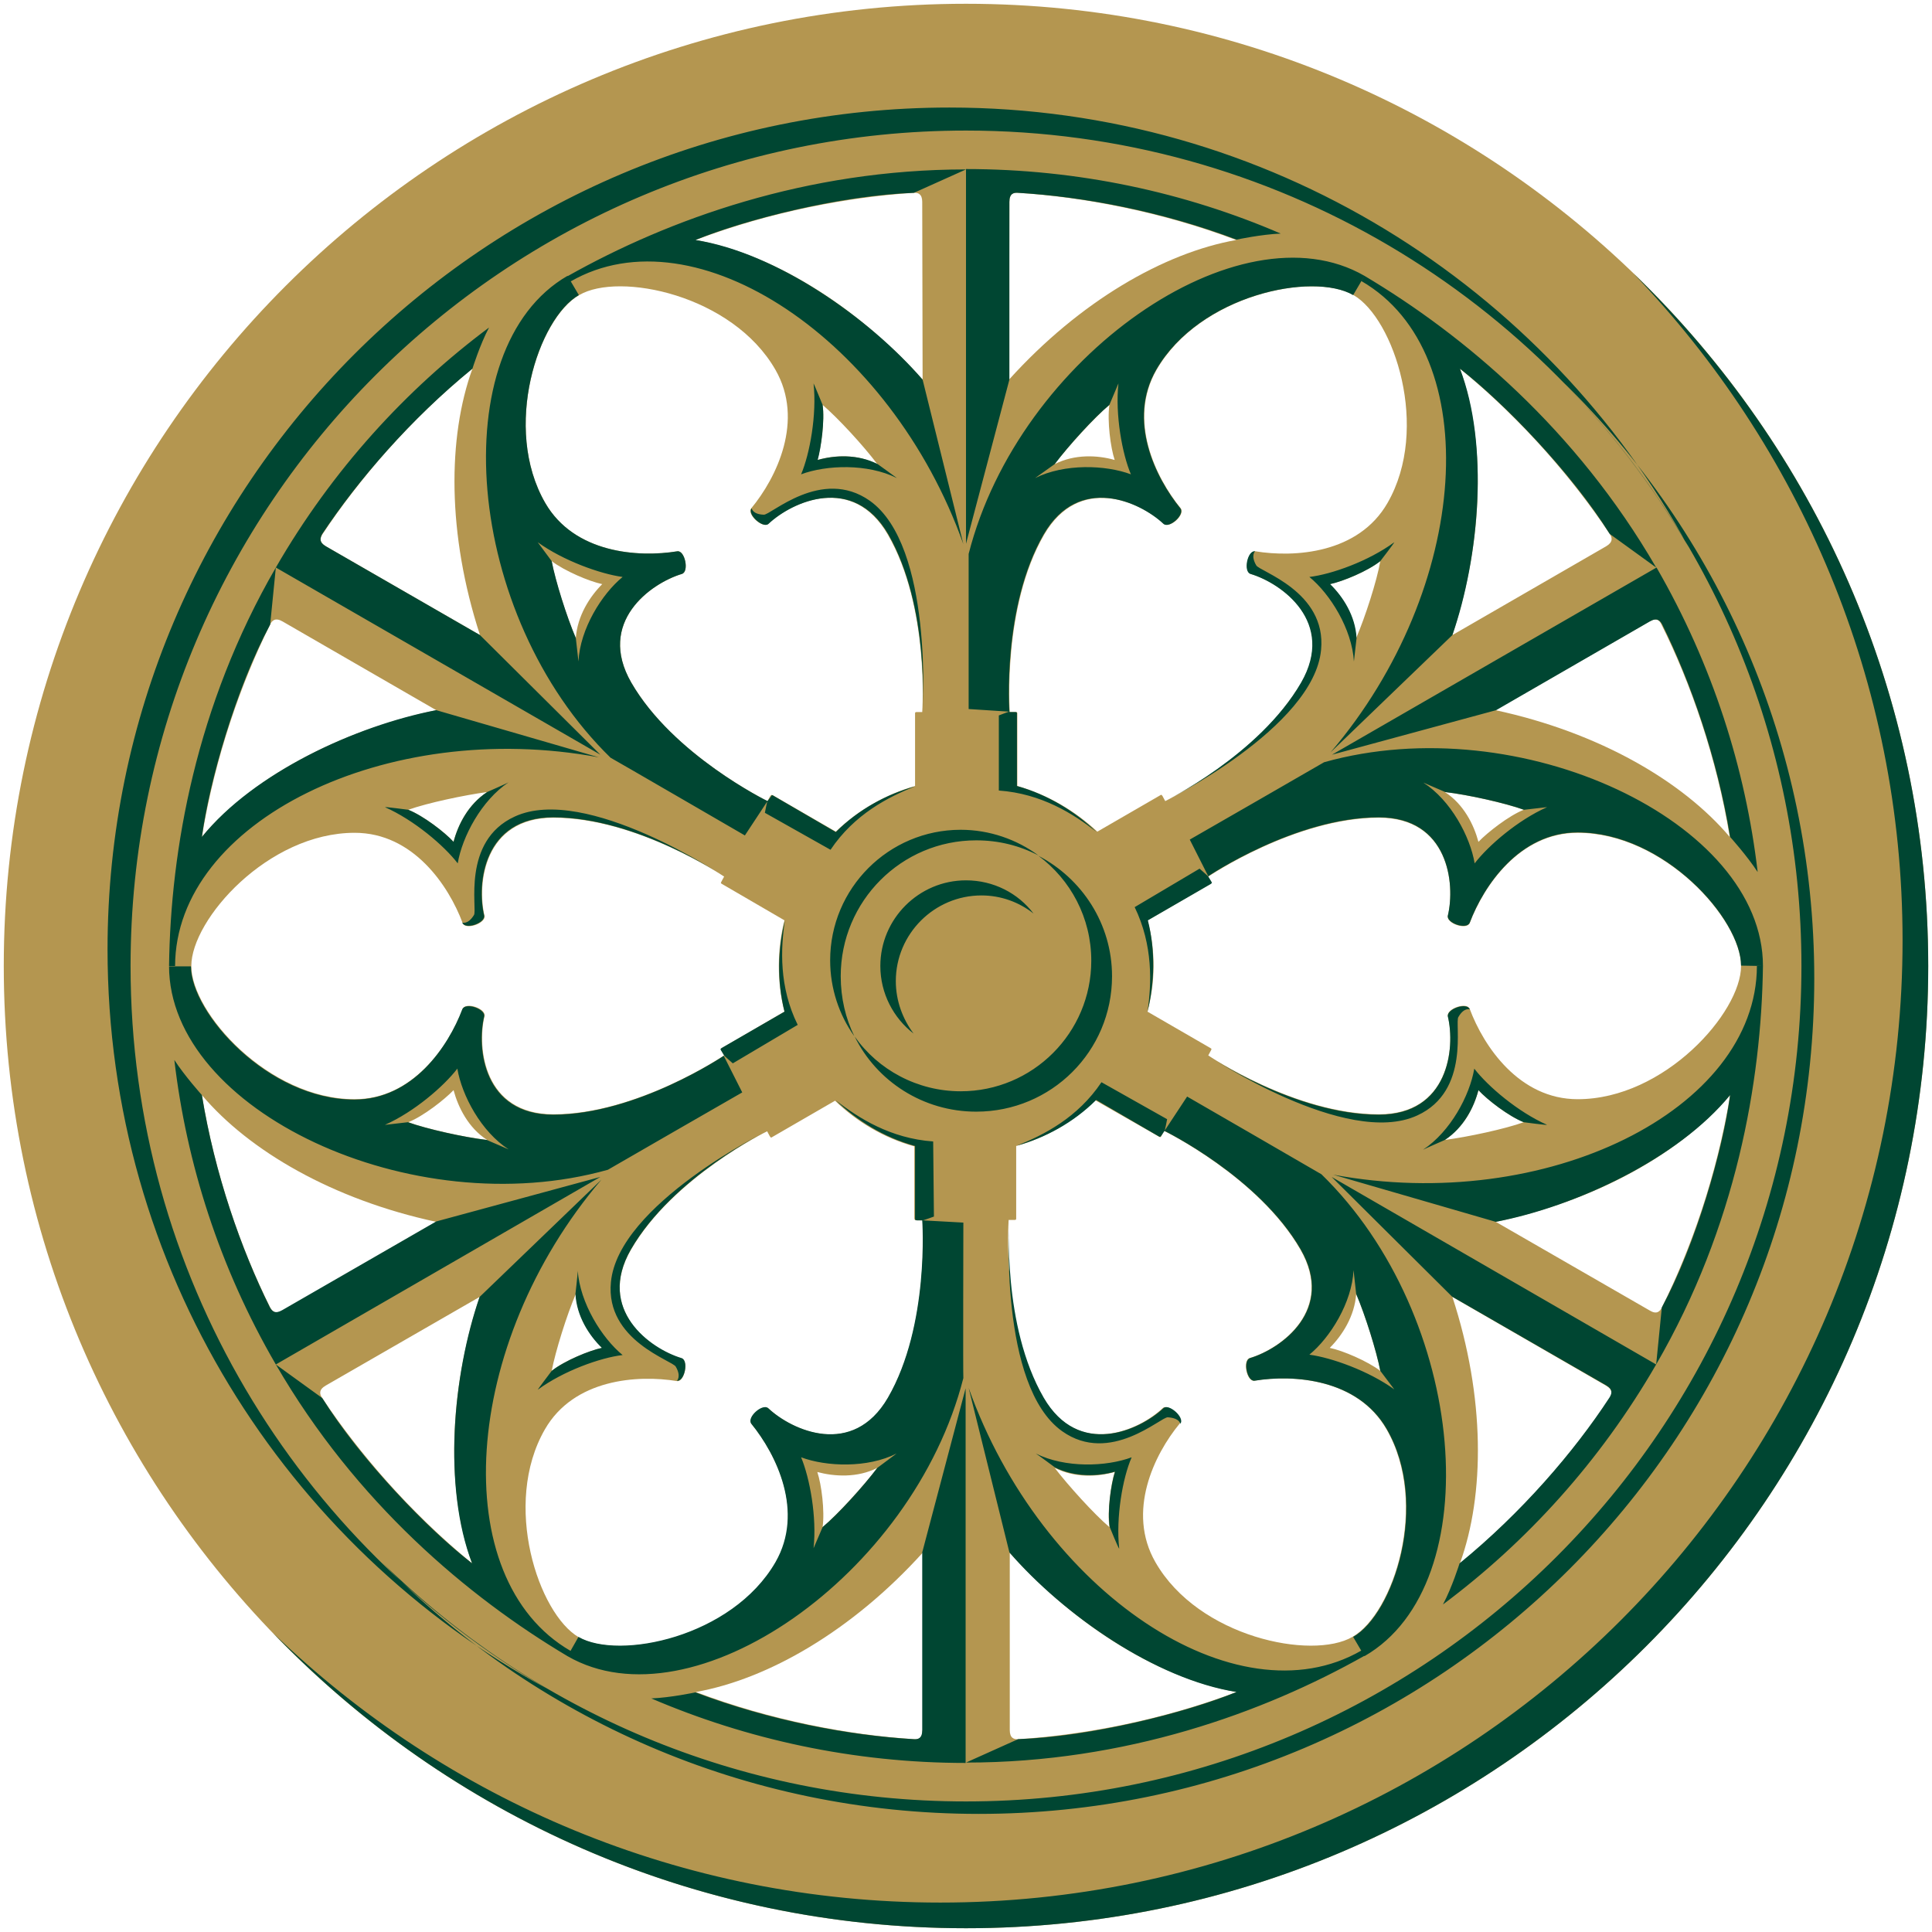
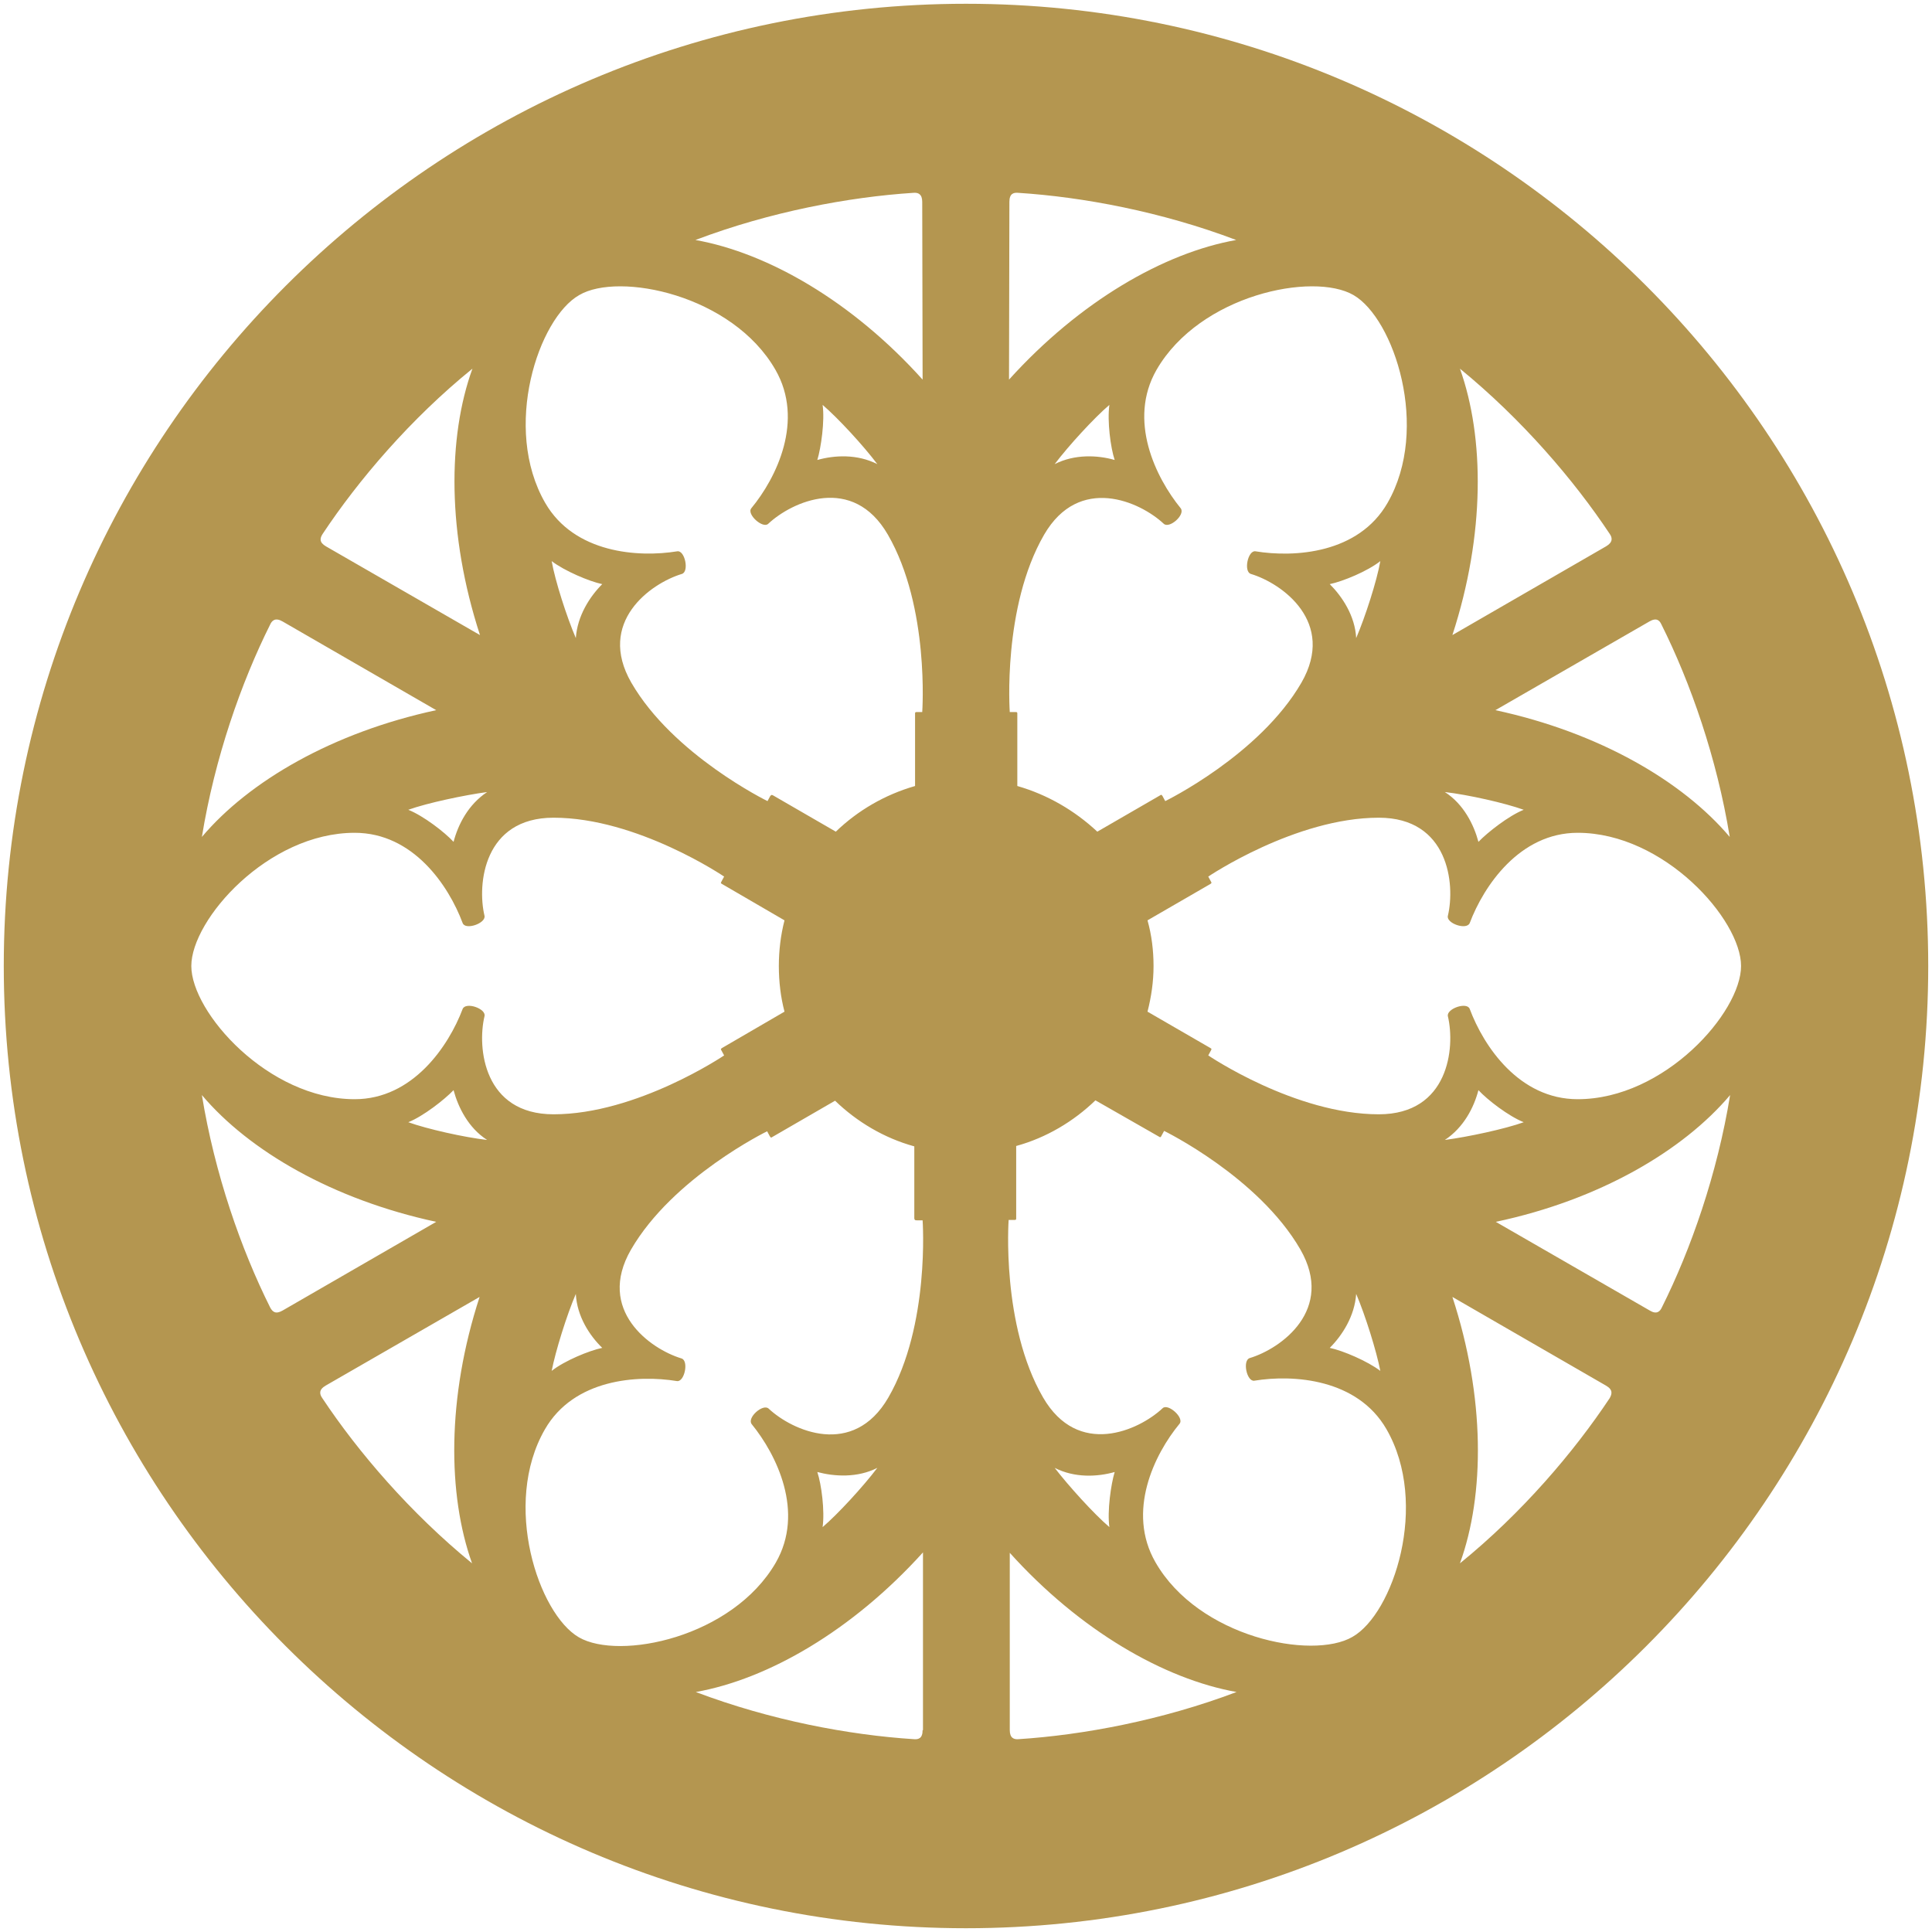
<svg xmlns="http://www.w3.org/2000/svg" viewBox="0 0 512 512">
  <path d="m115.6 188.2c-27.4 5.9-49.6 18.8-62.1 33.6 3.4-20.9 10.4-40.9 18.1-56.3.5-1.1 1.4-1.9 3.3-.8zm-29.2-43.4c-1.9-1.1-1.6-2.2-.9-3.3 9.5-14.3 23.3-30.5 39.7-43.8-6.6 18.2-6.7 43.9 2 70.6zm40.7 198.9c-8.7 26.7-8.5 52.4-2 70.6-16.4-13.4-30.2-29.5-39.7-43.8-.7-1-1-2.2.9-3.3zm-52.2 3.6c-1.9 1.1-2.7.3-3.3-.8-7.7-15.4-14.7-35.4-18.1-56.3 12.5 14.8 34.7 27.7 62.1 33.6zm192.6 64.1c18.7 20.8 41.1 33.6 60.2 37-19.8 7.5-40.7 11.4-57.8 12.5-1.2.1-2.3-.3-2.3-2.4v-47.1zm-23 47.1c0 2.2-1.1 2.5-2.3 2.4-17.2-1.1-38-5-57.8-12.5 19.1-3.4 41.4-16.2 60.2-37v47.1zm151.9-134.7c27.4-5.8 49.6-18.8 62.1-33.6-3.4 20.9-10.4 40.9-18.1 56.3-.5 1.1-1.4 1.9-3.2.8zm29.2 43.4c1.9 1.1 1.6 2.2 1 3.3-9.5 14.3-23.3 30.5-39.7 43.8 6.6-18.2 6.7-44-2-70.6zm-40.7-198.9c8.7-26.7 8.5-52.4 2-70.6 16.4 13.4 30.2 29.5 39.7 43.8.7 1 .9 2.2-1 3.3zm52.2-3.6c1.9-1.1 2.7-.3 3.2.8 7.7 15.4 14.7 35.4 18.1 56.3-12.5-14.8-34.7-27.7-62.1-33.6zm-192.6-64.1c-18.7-20.8-41.1-33.6-60.2-37 19.8-7.5 40.7-11.4 57.8-12.5 1.2-.1 2.3.3 2.3 2.4zm23-47.1c0-2.2 1.1-2.5 2.3-2.4 17.2 1.1 38 5 57.8 12.5-19.1 3.4-41.4 16.2-60.2 37zm53.2 180.8c.3-.2.5-.3.2-.7l-.7-1.3s23.1-15.6 45.2-15.6c18.5 0 20.3 17.6 18.3 26-.5 2 5 3.9 5.8 1.9 3.7-9.8 13.2-23.9 28.6-23.9 22.9 0 43.3 23 43.3 35.3s-20.3 35.3-43.3 35.3c-15.5 0-24.9-14-28.6-23.9-.7-2-6.2-.1-5.8 1.9 2 8.4.2 26-18.3 26-22.2 0-45.2-15.6-45.2-15.6l.7-1.3c.3-.5.1-.5-.2-.7l-16.6-9.6c1-3.9 1.6-7.9 1.6-12.1 0-4.1-.5-8.2-1.6-12.1zm-13.6 66.9c.3.2.5.3.7-.2l.7-1.3s25 12.2 36.1 31.4c9.2 16-5.1 26.3-13.4 28.8-2 .6-.8 6.3 1.2 6 10.4-1.7 27.3-.5 35 12.8 11.5 19.9 1.8 49-9 55.1-10.7 6.2-40.8.1-52.2-19.8-7.7-13.4-.3-28.6 6.4-36.7 1.3-1.6-3.1-5.5-4.5-4.1-6.3 5.9-22.4 13.2-31.7-2.9-11.1-19.2-9.1-47-9.1-47h1.5c.5 0 .5-.1.5-.5v-19.1c8-2.2 15.2-6.5 21-12.1zm-64.1 22.2h1.5s2 27.8-9.1 47c-9.3 16-25.4 8.8-31.7 2.9-1.5-1.4-5.8 2.4-4.5 4.1 6.6 8.1 14.1 23.3 6.4 36.7-11.5 19.9-41.5 26-52.2 19.8s-20.4-35.3-9-55.1c7.7-13.4 24.6-14.5 35-12.8 2 .3 3.2-5.4 1.2-6-8.3-2.5-22.6-12.8-13.4-28.8 11.1-19.2 36.1-31.4 36.1-31.4l.7 1.3c.3.5.4.4.7.2l16.6-9.6c5.8 5.6 13 9.9 21 12.1v19.1c.1.4.1.5.7.5m-36.6-67.4c0 4.2.5 8.3 1.5 12.1l-16.5 9.6c-.3.2-.5.3-.2.7l.7 1.3s-23.1 15.6-45.2 15.6c-18.5 0-20.3-17.6-18.3-26 .5-2-5-3.9-5.8-1.9-3.7 9.8-13.2 23.9-28.6 23.9-22.9 0-43.3-23-43.3-35.3s20.3-35.3 43.3-35.3c15.5 0 24.9 14 28.6 23.9.7 2 6.2.1 5.8-1.9-2-8.4-.2-26 18.3-26 22.2 0 45.2 15.6 45.2 15.6l-.7 1.3c-.3.5-.1.5.2.7l16.5 9.6c-1 3.9-1.5 8-1.5 12.1m-2.3-45-.7 1.3s-25-12.2-36.1-31.4c-9.2-16 5.1-26.3 13.4-28.8 2-.6.8-6.3-1.2-6-10.4 1.7-27.3.5-35-12.8-11.5-19.9-1.8-49 9-55.1 10.5-6.2 40.6-.1 52 19.8 7.7 13.4.3 28.6-6.4 36.7-1.3 1.6 3.1 5.5 4.5 4.1 6.3-5.9 22.4-13.2 31.7 2.9 11.1 19.2 9.1 47 9.1 47h-1.4c-.5 0-.5.1-.5.5v19.1c-8 2.3-15.2 6.5-21 12.1l-16.6-9.6c-.4-.2-.5-.2-.8.2m65.5-2.7v-19.1c0-.4 0-.5-.5-.5h-1.5s-2-27.8 9.1-47c9.3-16 25.4-8.8 31.7-2.9 1.5 1.4 5.8-2.4 4.5-4.1-6.6-8.1-14.1-23.3-6.4-36.7 11.5-19.9 41.5-26 52.2-19.8s20.4 35.3 9 55.1c-7.7 13.4-24.6 14.5-35 12.8-2-.3-3.2 5.4-1.2 6 8.3 2.5 22.6 12.8 13.4 28.8-11.1 19.2-36.1 31.4-36.1 31.4l-.7-1.3c-.3-.5-.4-.4-.7-.2l-16.6 9.6c-6-5.6-13.2-9.8-21.2-12.1m-51.6-101c4.1 3.5 10.9 10.9 14.5 15.7-5.3-2.7-11.3-2.4-15.9-1.1 1-3.3 2-10.4 1.4-14.6m-71.8 41.4c3.4 2.6 10 5.4 13.4 6.1-3.3 3.3-6.6 8.4-7 14.3-2.4-5.6-5.5-15.2-6.4-20.4m-38 65.9c5-1.8 14.9-3.9 20.9-4.7-5 3.3-7.7 8.6-8.9 13.2-2.4-2.6-8-6.9-12-8.5m0 82.8c4-1.6 9.6-6 12-8.5 1.2 4.5 3.9 10 8.9 13.2-6.1-.7-15.9-2.9-20.9-4.7m38 65.9c1-5.2 4-14.8 6.4-20.4.3 5.9 3.6 11 7 14.3-3.4.7-10 3.4-13.4 6.1m71.8 41.4c.6-4.3-.3-11.3-1.4-14.6 4.5 1.2 10.6 1.6 15.9-1.1-3.7 4.9-10.5 12.3-14.5 15.7m76 0c-4.1-3.5-10.8-10.9-14.5-15.7 5.3 2.7 11.3 2.4 15.9 1.1-1 3.3-2 10.4-1.4 14.6m71.8-41.4c-3.4-2.6-10-5.4-13.4-6.1 3.3-3.3 6.6-8.4 7-14.3 2.4 5.6 5.4 15.2 6.4 20.4m38-65.9c-5 1.8-14.8 3.9-20.9 4.7 5-3.3 7.7-8.6 8.9-13.2 2.4 2.6 8 6.9 12 8.5m0-82.8c-4 1.6-9.6 6-12 8.5-1.2-4.5-3.9-10-8.9-13.2 6.1.7 15.9 2.9 20.9 4.7m-38-65.9c-.9 5.2-4 14.8-6.4 20.4-.3-5.9-3.7-11-7-14.3 3.4-.7 10-3.4 13.4-6.1m-71.8-41.4c-.6 4.3.3 11.3 1.4 14.6-4.5-1.3-10.6-1.6-15.9 1.1 3.7-4.9 10.5-12.3 14.5-15.7m-293 148.7c0 140.7 114.3 255 255 255s255-114.3 255-255-114.3-255-255-255-255 114.3-255 255" fill="#b49650" />
-   <path d="m256 477.4c122.2 0 221.4-99.2 221.4-221.4 0-60.2-24.1-114.9-63.2-154.8 41.1 40.1 66.6 96.2 66.6 158.1 0 122.2-99.2 221.4-221.4 221.4-62 0-118-25.5-158.1-66.6 39.8 39.1 94.4 63.3 154.7 63.3m0 33.6c140.7 0 255-114.3 255-255 0-72.1-30-137.2-78.2-183.6 44.1 45.9 71.4 108.2 71.4 176.8 0 140.7-114.3 255-255 255-68.6 0-131-27.2-176.8-71.4 46.4 48.2 111.5 78.2 183.6 78.2m-33.2-252.3c0-19.9 16.1-36 35.9-36 6 0 11.5 1.4 16.5 4-5.7-4.2-12.9-6.8-20.6-6.8-19.1 0-34.6 15.5-34.6 34.6 0 7.5 2.4 14.5 6.4 20.1-2.3-4.7-3.6-10.1-3.6-15.9m31.8 30.5c19.1 0 34.6-15.5 34.6-34.6 0-11.4-5.5-21.5-14-27.8 11.5 6 19.5 18 19.5 31.9 0 19.9-16.1 35.9-36 35.9-14.1 0-26.4-8.1-32.2-19.9 6.2 8.8 16.6 14.5 28.1 14.5m-17.2-29.2c0-12.5 10.2-22.7 22.7-22.7 5.2 0 10 1.8 13.8 4.8-4.1-5.4-10.6-8.8-17.9-8.8-12.5 0-22.7 10.2-22.7 22.7 0 7.3 3.5 13.8 8.8 17.9-2.9-3.9-4.7-8.7-4.7-13.9m-34-47.7c-.1-.1-.7 3.1-.7 3.1l17.4 9.8c6.3-9.4 15.3-14 22.4-16.8-7.3 2-14.9 6-21 12.1l-16.5-9.6c-.3-.2-.5-.3-.7.2zm-11.5 67.4c-.1 0 2.3 2.1 2.3 2.1l17.2-10.2c-5-10.1-4.5-20.3-3.4-27.7-1.8 7.3-2.2 15.8-.1 24.2l-16.6 9.6c-.3.2-.5.3-.2.7zm52.6 43.7c0 .1 3-1 3-1l-.2-19.9c-11.3-.8-19.8-6.2-25.8-10.9 5.4 5.2 12.6 9.8 21 12.1v19.1c0 .4 0 .6.5.6zm64.1-23.7c.1.1.7-3.1.7-3.1l-17.4-9.8c-6.3 9.4-15.3 14-22.4 16.8 7.3-2 14.9-6 21-12.1l16.5 9.6c.3.2.5.3.8-.2zm11.6-67.4c.1 0-2.3-2.1-2.3-2.1l-17.2 10.2c4.9 10.1 4.5 20.3 3.4 27.7 1.8-7.3 2.2-15.8.1-24.2l16.6-9.6c.3-.2.5-.3.2-.7zm-197.7 12.2c.8 2 6.2.1 5.8-1.9-2-8.4-.2-26 18.3-26 22.2 0 45.2 15.6 45.2 15.6s-36.6-24.5-55.4-15.8c-14.2 6.5-9.8 24.7-10.8 26.1-1.6 2.6-3.1 2-3.1 2m56.9 121.4c2 .3 3.2-5.4 1.2-6-8.3-2.5-22.6-12.8-13.4-28.8 11.1-19.2 36.1-31.4 36.1-31.4s-39.5 19.5-41.4 40.1c-1.5 15.5 16.5 20.8 17.2 22.4 1.5 2.6.3 3.7.3 3.7m133.4 11.4c1.3-1.6-3.1-5.5-4.5-4.1-6.3 5.9-22.4 13.2-31.7-2.8-11.1-19.2-9.1-47-9.1-47s-2.9 43.9 14 55.9c12.7 9 26.2-3.9 28-3.7 3.1.2 3.3 1.7 3.3 1.7m76.7-109.8c-.7-2-6.2-.1-5.8 1.9 2 8.4.2 26-18.3 26-22.2 0-45.2-15.6-45.2-15.6s36.6 24.5 55.4 15.8c14.2-6.5 9.8-24.7 10.9-26.1 1.5-2.6 3-2 3-2m-56.9-121.4c-2-.3-3.2 5.4-1.2 6 8.3 2.5 22.6 12.8 13.4 28.8-11.1 19.2-36.1 31.4-36.1 31.4s39.5-19.5 41.4-40.1c1.5-15.5-16.5-20.8-17.2-22.4-1.5-2.6-.3-3.7-.3-3.7m-304.1 105.5c0 84.5 47.1 158.1 116.4 195.9-65.9-38.3-110.3-109.7-110.3-191.5 0-122.2 99.2-221.4 221.4-221.4 81.7 0 153.2 44.4 191.5 110.4-37.8-69.3-111.4-116.5-195.9-116.5-123.1 0-223.1 100-223.1 223.1m170.7-116.9c-1.3 1.6 3.1 5.5 4.5 4.1 6.3-5.9 22.4-13.2 31.7 2.8 11 19.2 9.1 47 9.1 47s2.9-43.9-14-55.9c-12.8-9-26.3 3.9-28.1 3.7-3-.1-3.2-1.7-3.2-1.7m-46.6 34.4c-2.4-5.6-5.4-15.2-6.4-20.4l-3.7-5c6.8 4.9 16.6 8.4 22.5 9.2-5.5 4.5-11.3 13.8-11.7 22.4zm-44.4 45.5s-6-.8-6.2-.7c7.7 3.4 15.7 10.2 19.3 14.9 1.2-7.1 6.3-16.7 13.5-21.5 0 .1-5.7 2.6-5.7 2.6-5 3.3-7.7 8.6-8.9 13.2-2.4-2.6-8-6.9-12-8.5m7.4-26.4c-21.3 4.1-48.4 16.6-62.1 33.6 2-14.8 9-39.3 18.1-56.3l1.5-15.1c-21.2 36.6-27.9 74.9-28.3 105.6h1.6c.1-38.2 55.9-65.8 112.3-55.3zm34.8-115.1c-33.1 19.1-27.3 90 11.4 127.7.1 0 35.6 20.6 35.6 20.6l6-9.1s-25-12.2-36.1-31.4c-9.2-16 5.1-26.3 13.4-28.8 2-.6.8-6.3-1.2-6-10.4 1.7-27.3.5-35-12.8-11.5-19.9-1.8-49 8.9-55.1zm-25.2 24.6s2-6.4 4.4-10.9c-22 16.4-41.6 37.8-56.5 63.6l86 49.6-31.9-31.7-40.8-23.5c-1.9-1.1-1.6-2.2-1-3.3 9.5-14.3 23.4-30.4 39.8-43.8m3.8 204.4c-6-.7-15.9-2.9-20.9-4.7l-6.1.7c7.7-3.4 15.6-10.2 19.2-14.9 1.2 7.1 6.3 16.7 13.6 21.4zm17.2 61.2s-3.7 4.9-3.7 5c6.8-5 16.6-8.5 22.5-9.2-5.5-4.5-11.3-13.8-11.9-22.4.1.1-.6 6.2-.6 6.2.3 5.9 3.6 11 7 14.3-3.3.7-9.9 3.4-13.3 6.1m-19.1-19.6c-7.1 20.5-9.8 50.2-2 70.6-11.8-9.1-29.5-27.5-39.7-43.8l-12.3-8.9c21.2 36.6 50.9 61.6 77.3 77.3l.8-1.4c-33-19.1-29-81.3 8.2-124.9zm-82.3-87.7c0 38.2 64.3 68.6 116.3 54 .1-.1 35.6-20.5 35.6-20.5l-4.9-9.7s-23.1 15.6-45.2 15.6c-18.5 0-20.3-17.6-18.3-26 .5-2-5-3.9-5.8-1.9-3.7 9.8-13.1 23.9-28.6 23.9-22.9 0-43.3-23-43.3-35.3h-5.8zm8.7 34.2s-4.5-5-7.3-9.3c3.2 27.3 11.9 54.9 26.9 80.7l86-49.7-43.5 11.8-40.8 23.5c-1.9 1.1-2.7.3-3.3-.8-7.6-15.3-14.6-35.3-18-56.2m179 98.8c-3.7 4.9-10.4 12.3-14.5 15.7l-2.4 5.6c.9-8.3-1-18.6-3.3-24.1 6.7 2.5 17.6 2.9 25.3-1zm61.6 15.7s2.3 5.7 2.5 5.7c-.9-8.3.9-18.7 3.3-24.2-6.7 2.5-17.6 2.9-25.4-1 .1 0 5.1 3.7 5.1 3.7 5.3 2.6 11.3 2.4 15.9 1.1-1.1 3.4-2.1 10.5-1.4 14.7m-26.6 6.7c14.2 16.4 38.6 33.6 60.2 37-13.8 5.6-38.5 11.8-57.9 12.5l-13.8 6.2c42.3 0 78.8-13.2 105.6-28.3l-.8-1.4c-33.1 19.1-84.9-15.5-104.1-69.6zm-117.1 27.5c33.1 19.1 91.6-21.4 104.9-73.7-.1-.1 0-41.2 0-41.2l-10.9-.6s2 27.8-9.1 47c-9.3 16-25.4 8.7-31.7 2.8-1.5-1.4-5.8 2.4-4.5 4.1 6.6 8.1 14.1 23.3 6.4 36.7-11.5 19.9-41.5 26-52.2 19.8zm33.9 9.6s-6.6 1.4-11.7 1.6c25.2 10.8 53.5 17.1 83.3 17.1v-99.3l-11.5 43.5v47.1c0 2.2-1.1 2.5-2.3 2.4-17.1-1-38-4.9-57.8-12.4m175.1-105.6c2.4 5.6 5.4 15.2 6.4 20.4l3.7 4.9c-6.8-4.9-16.6-8.4-22.5-9.2 5.5-4.5 11.3-13.8 11.7-22.4zm44.4-45.5s6 .8 6.2.7c-7.7-3.4-15.7-10.2-19.3-14.9-1.2 7.1-6.3 16.7-13.6 21.5.1-.1 5.8-2.6 5.8-2.6 5-3.3 7.7-8.6 8.9-13.2 2.4 2.6 8 6.9 12 8.5m-7.4 26.4c21.3-4.1 48.3-16.7 62.1-33.6-2 14.8-9 39.3-18.1 56.3l-1.5 15.1c21.2-36.6 27.9-74.9 28.3-105.6h-1.6c-.1 38.2-55.9 65.8-112.3 55.3zm-34.8 115.1c33.1-19.1 27.3-90-11.4-127.7-.1-.1-35.6-20.6-35.6-20.6l-6 9.1s25 12.2 36.1 31.4c9.2 16-5.1 26.3-13.4 28.8-2 .6-.8 6.3 1.2 6 10.4-1.7 27.3-.5 35 12.8 11.5 19.9 1.8 49-8.9 55.1zm25.2-24.6s-2 6.4-4.4 10.9c22-16.4 41.6-37.8 56.5-63.6l-86-49.7 31.9 31.7 40.8 23.5c1.9 1.1 1.6 2.2.9 3.3-9.4 14.4-23.3 30.5-39.7 43.9m-3.8-204.4c6 .7 15.9 2.9 20.9 4.7l6.1-.7c-7.7 3.4-15.6 10.2-19.2 14.9-1.2-7.1-6.3-16.7-13.6-21.4zm-17.2-61.2s3.7-4.8 3.7-5c-6.8 5-16.6 8.5-22.5 9.2 5.5 4.5 11.3 13.8 11.8 22.4 0-.1.7-6.2.7-6.2-.3-5.9-3.6-11-7-14.3 3.3-.7 9.9-3.4 13.3-6.1m19.1 19.6c7.1-20.5 9.8-50.3 2-70.6 11.8 9.2 29.5 27.5 39.7 43.8l12.3 8.9c-21.2-36.6-50.9-61.6-77.3-77.3l-.8 1.4c33 19.1 29 81.3-8.2 124.9zm82.3 87.7c0-38.2-64.3-68.6-116.3-54-.1.1-35.6 20.5-35.6 20.5l4.9 9.7s23.1-15.6 45.2-15.6c18.5 0 20.3 17.6 18.3 26-.5 2 5 3.9 5.8 1.9 3.7-9.8 13.2-23.9 28.6-23.9 22.9 0 43.3 23 43.3 35.3zm-8.7-34.2s4.5 5 7.3 9.3c-3.2-27.3-11.9-54.9-26.8-80.7l-86 49.6 43.5-11.8 40.7-23.5c1.9-1.1 2.7-.3 3.3.8 7.6 15.4 14.6 35.4 18 56.3m-179-98.8c3.7-4.9 10.4-12.3 14.5-15.7l2.4-5.7c-.9 8.3 1 18.7 3.3 24.1-6.7-2.5-17.6-2.9-25.4 1zm-12 65.6c0-.1-2.8 1-2.8 1v19.9c11.3.8 19.8 6.2 25.8 10.9-5.3-5.1-12.7-9.8-21-12.1v-19.1c0-.4 0-.5-.5-.5h-1.5zm-49.5-81.3s-2.3-5.6-2.4-5.7c.9 8.3-1 18.7-3.3 24.1 6.7-2.5 17.6-2.9 25.4 1-.1-.1-5.1-3.7-5.1-3.7-5.3-2.7-11.3-2.4-15.9-1.1.9-3.3 1.9-10.4 1.3-14.6m26.5-6.7c-14.2-16.4-38.7-33.6-60.2-37 13.8-5.6 38.5-11.8 57.9-12.5l13.8-6.2c-42.3 0-78.8 13.2-105.6 28.3l.8 1.4c33.1-19.1 84.9 15.5 104.1 69.6zm117.1-27.5c-33.1-19.1-91.6 21.4-104.9 73.7v41.1l10.8.7s-2-27.8 9.1-47c9.3-16 25.4-8.7 31.7-2.8 1.5 1.4 5.8-2.4 4.5-4.1-6.6-8.1-14.1-23.3-6.4-36.7 11.5-19.9 41.5-26 52.2-19.8zm-33.9-9.6s6.6-1.4 11.7-1.6c-25.3-10.9-53.6-17.1-83.4-17.1v99.3l11.5-43.5v-47.1c0-2.2 1.1-2.5 2.3-2.4 17.2 1 38.1 4.9 57.9 12.4" fill="#004632" />
</svg>